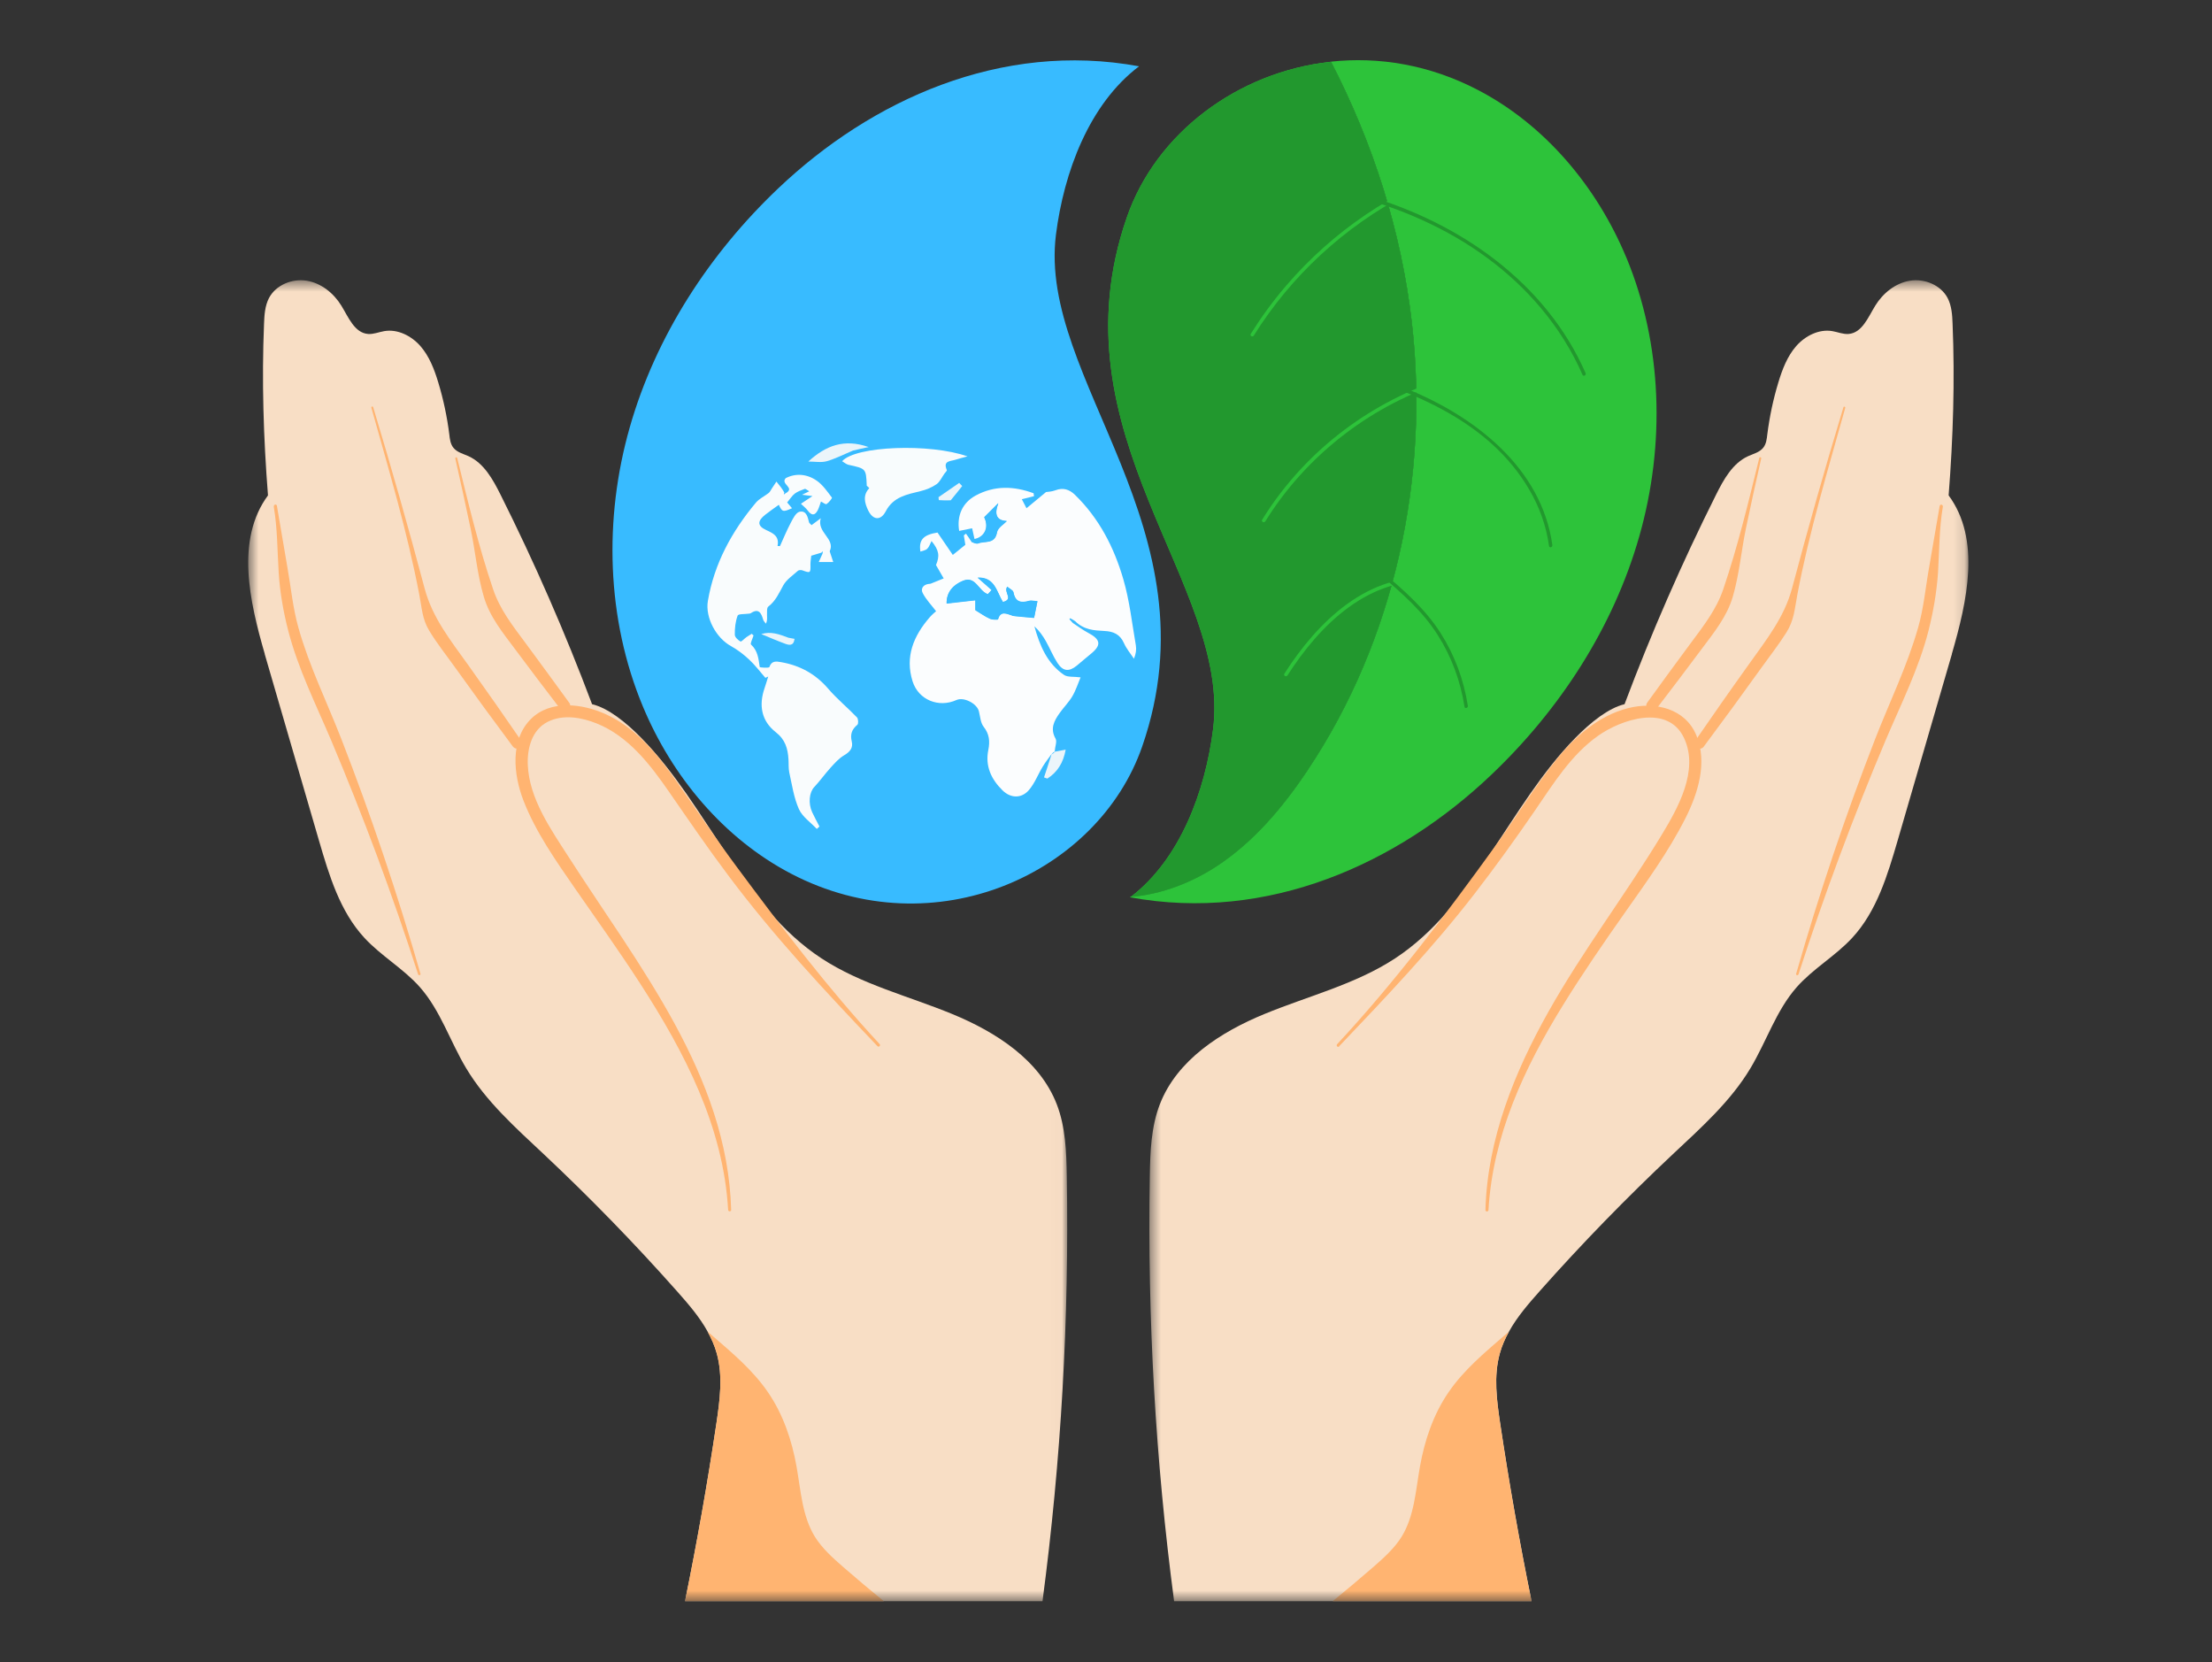
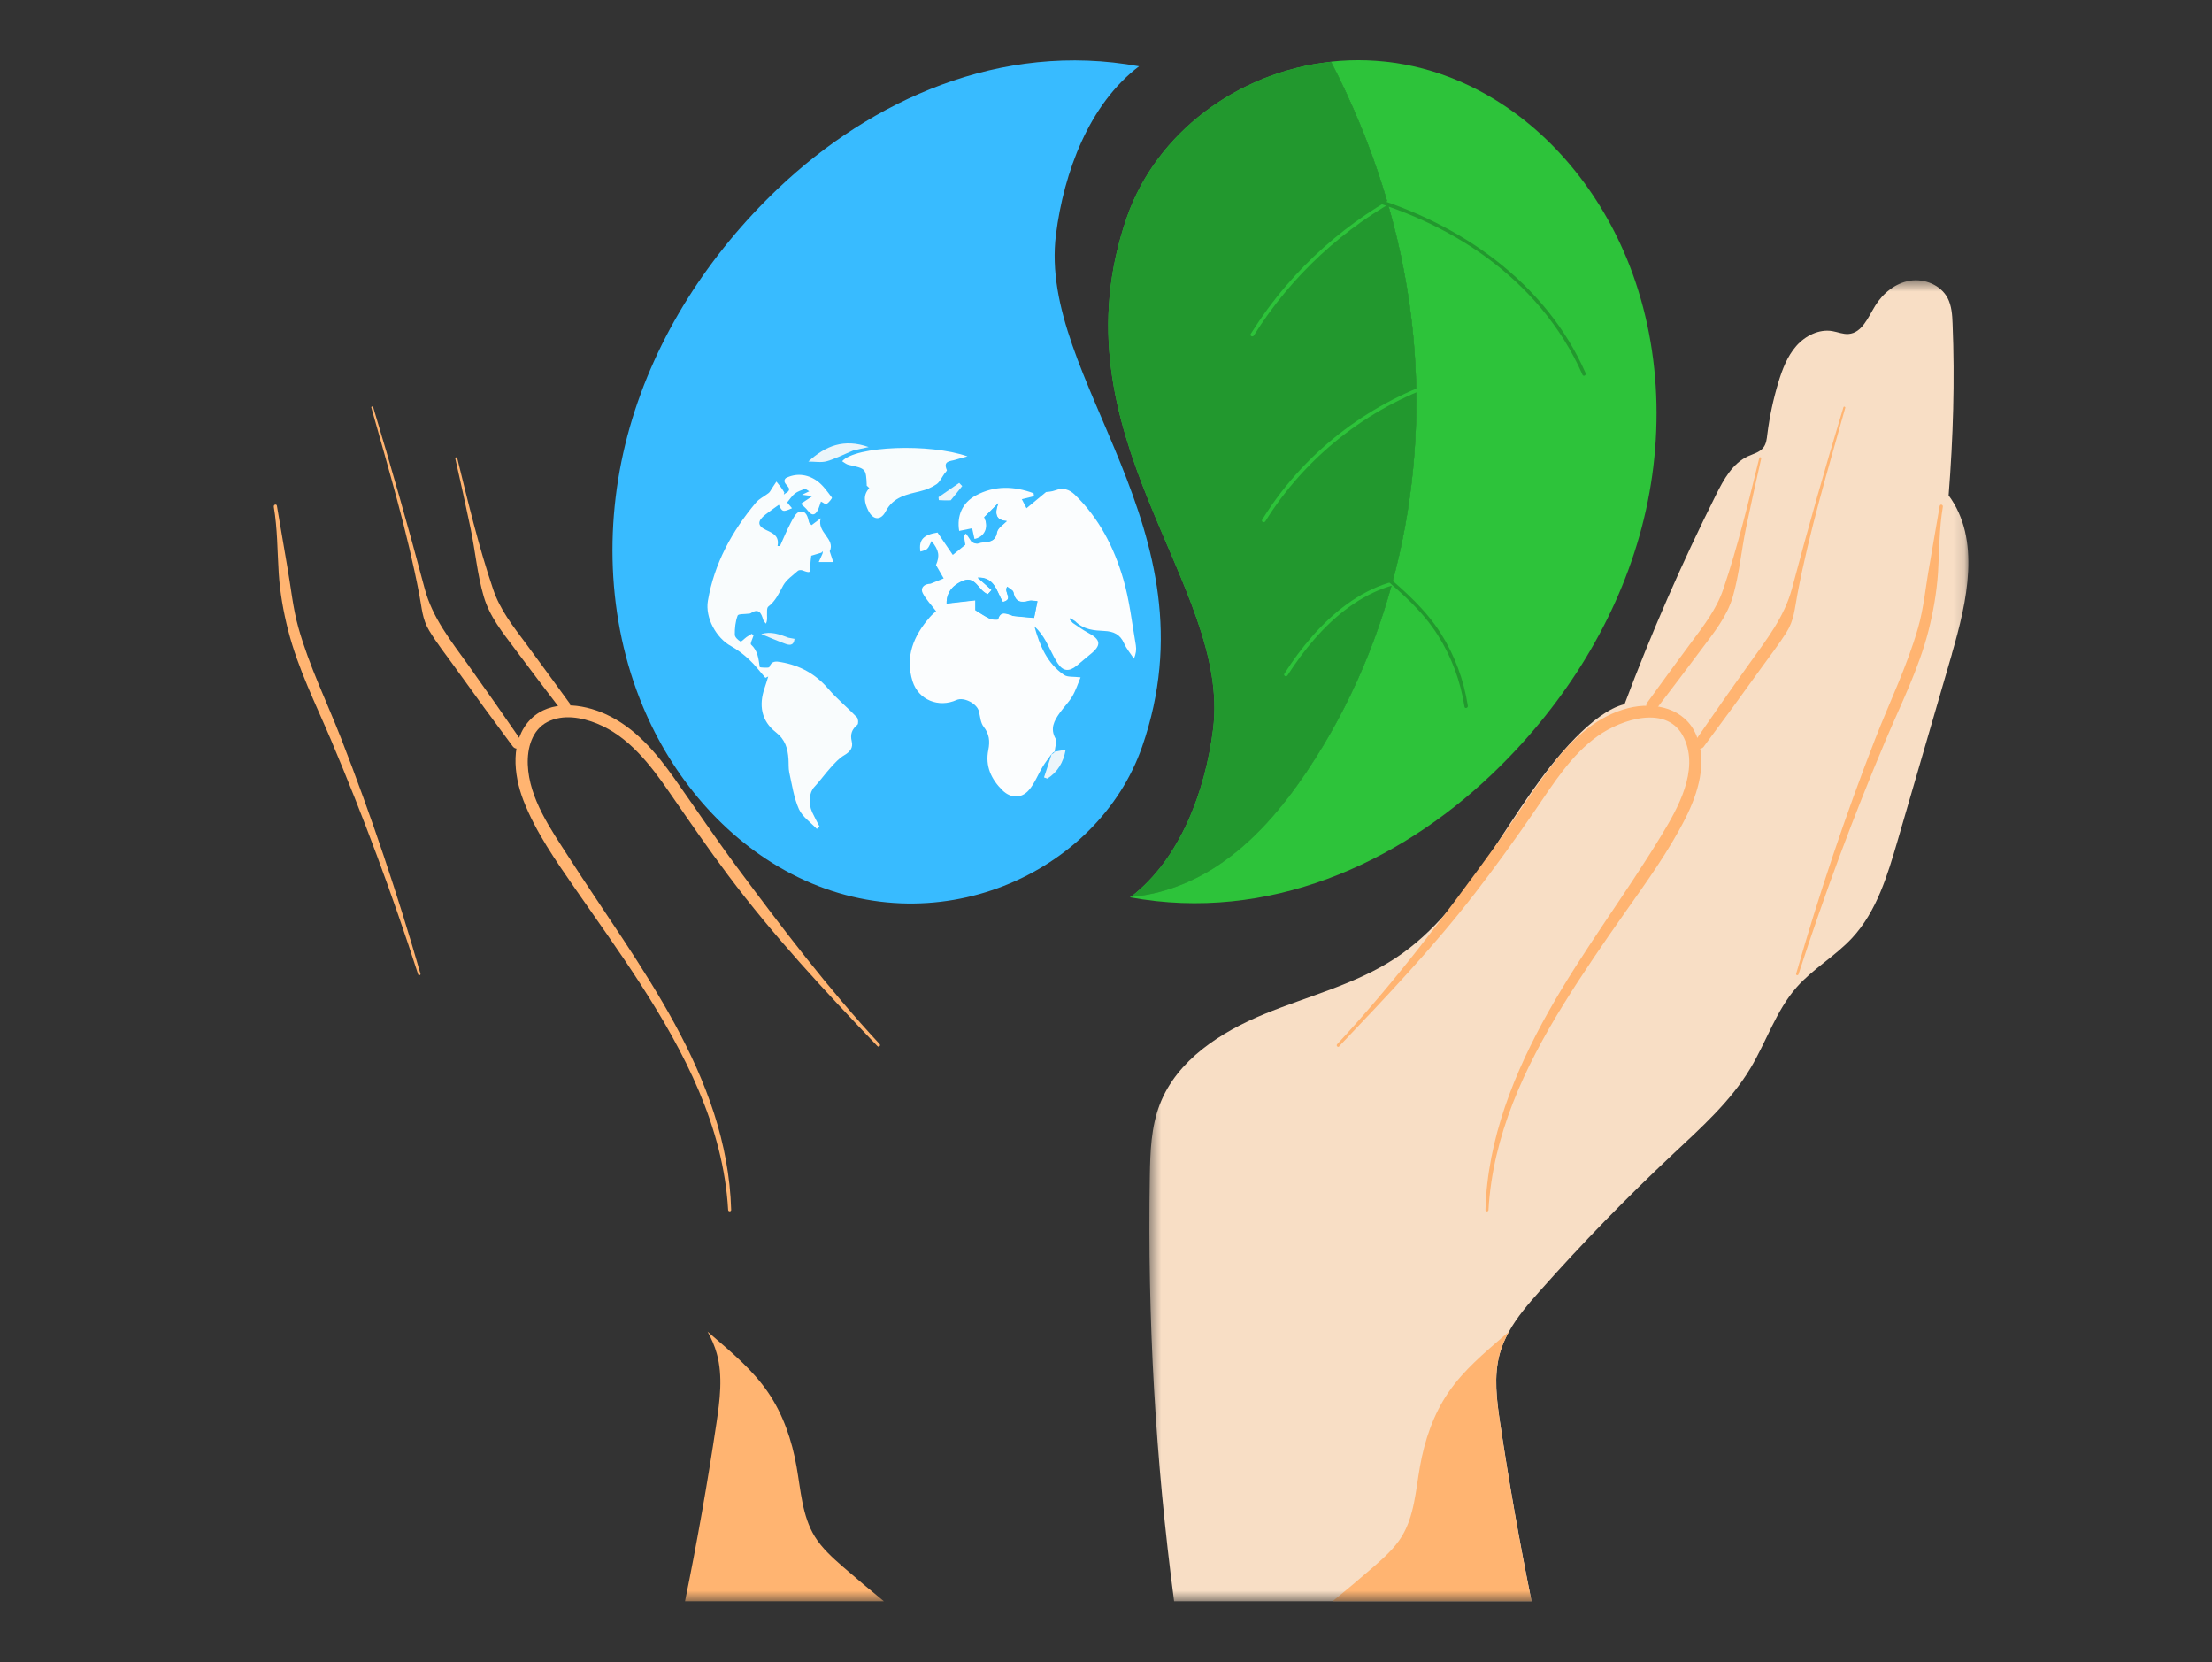
<svg xmlns="http://www.w3.org/2000/svg" width="201" height="151" viewBox="0 0 201 151" fill="none">
  <rect x="0" y="0" width="201" height="151" fill="#333333" stroke="none" />
  <mask id="mask0_7739_15831" style="mask-type:luminance" maskUnits="userSpaceOnUse" x="104" y="25" width="75" height="121">
    <path d="M104.436 25.483H178.862V145.468H104.436V25.483Z" fill="white" />
  </mask>
  <g mask="url(#mask0_7739_15831)">
    <path d="M177.362 59.431C175.716 65.079 174.078 70.728 172.431 76.377C171.511 79.523 170.536 82.789 168.31 85.199C166.773 86.865 164.74 88.005 163.25 89.698C161.392 91.814 160.518 94.611 159.064 97.04C157.261 100.057 154.584 102.44 152.026 104.841C147.803 108.806 143.755 112.965 139.91 117.298C138.889 118.448 137.858 119.635 137.122 120.969C136.773 121.603 136.478 122.256 136.285 122.965C135.715 125.026 136.009 127.215 136.322 129.322C137.132 134.732 138.079 140.113 139.174 145.468H106.689C104.997 132.689 104.261 119.773 104.481 106.874C104.518 104.657 104.592 102.394 105.392 100.324C106.947 96.304 110.921 93.755 114.905 92.118C118.888 90.48 123.166 89.431 126.773 87.067C134.022 82.302 137.076 73.23 143.157 67.03C144.537 65.622 146.157 64.325 147.619 63.975C150.057 57.489 152.836 51.132 155.936 44.941C156.626 43.561 157.436 42.089 158.843 41.445C159.331 41.224 159.892 41.095 160.223 40.672C160.49 40.341 160.545 39.89 160.591 39.467C160.794 37.866 161.125 36.293 161.594 34.747C161.953 33.56 162.403 32.374 163.222 31.435C164.041 30.506 165.292 29.871 166.507 30.083C166.994 30.166 167.473 30.377 167.969 30.341C169.202 30.249 169.754 28.823 170.398 27.774C171.097 26.633 172.238 25.713 173.554 25.502C174.878 25.29 176.35 25.888 176.976 27.075C177.344 27.783 177.399 28.62 177.427 29.421C177.638 34.563 177.482 39.724 177.068 45.005C180.021 49.016 178.752 54.619 177.362 59.403V59.431Z" fill="#F8DEC5" />
    <path d="M121.685 95.052C125.954 90.572 130.186 86.119 133.976 81.216C135.899 78.732 137.73 76.183 139.505 73.598C141.161 71.179 142.771 68.575 145.2 66.855C147.325 65.346 151.584 63.92 153.038 67.076C154.39 70.001 152.477 73.405 150.986 75.861C147.702 81.28 143.838 86.349 140.729 91.869C137.619 97.389 135.154 103.479 134.979 109.929C134.979 110.103 135.246 110.103 135.255 109.929C135.641 103.176 138.502 97.03 141.998 91.363C143.774 88.484 145.697 85.687 147.647 82.918C149.597 80.149 151.63 77.352 153.158 74.325C154.298 72.062 155.163 69.284 154.151 66.818C153.139 64.352 150.389 63.718 147.941 64.334C145.255 65.015 143.084 66.938 141.391 69.053C139.395 71.556 137.72 74.307 135.844 76.901C131.372 83.083 126.699 89.284 121.501 94.868C121.381 94.997 121.575 95.2 121.694 95.062L121.685 95.052Z" fill="#FFB471" />
    <path d="M150.563 64.334C151.925 62.558 153.277 60.773 154.62 58.97C155.743 57.462 156.929 56.026 157.463 54.186C158.043 52.181 158.227 50.046 158.65 47.995C159.073 45.943 159.561 43.763 160.039 41.647C160.067 41.536 159.892 41.49 159.864 41.601C158.88 45.603 157.914 49.632 156.589 53.533C155.963 55.373 154.804 56.854 153.654 58.4C152.32 60.194 151.005 62.006 149.689 63.819C149.303 64.352 150.177 64.84 150.563 64.334Z" fill="#FFB471" />
    <path d="M154.823 67.821C156.589 65.457 158.328 63.074 160.048 60.673C160.812 59.606 161.631 58.566 162.33 57.453C163.029 56.34 163.075 55.328 163.314 54.058C164.4 48.299 166.102 42.687 167.675 37.048C167.703 36.937 167.537 36.891 167.509 37.002C165.853 42.457 164.299 47.95 162.836 53.46C162.137 56.073 160.508 58.115 158.963 60.287C157.288 62.623 155.642 64.979 154.013 67.343C153.664 67.849 154.473 68.29 154.832 67.821H154.823Z" fill="#FFB471" />
    <path d="M176.258 45.944C175.927 47.793 175.633 49.652 175.302 51.501C174.97 53.35 174.814 55.218 174.29 57.039C173.305 60.498 171.704 63.773 170.398 67.122C167.675 74.114 165.283 81.253 163.213 88.466C163.176 88.604 163.379 88.65 163.425 88.521C165.761 81.308 168.402 74.206 171.355 67.223C172.735 63.976 174.363 60.737 175.237 57.306C175.67 55.595 175.982 53.81 176.102 52.053C176.231 50.02 176.203 48.051 176.544 46.027C176.571 45.843 176.295 45.769 176.268 45.953L176.258 45.944Z" fill="#FFB471" />
    <path d="M139.165 145.468H121.096C122.347 144.446 123.589 143.407 124.804 142.349C125.751 141.521 126.708 140.665 127.37 139.598C128.52 137.721 128.64 135.421 129.026 133.25C129.45 130.849 130.25 128.485 131.63 126.479C133.001 124.473 134.896 122.891 136.727 121.309C136.856 121.198 136.984 121.088 137.113 120.978C136.764 121.612 136.469 122.266 136.276 122.974C135.706 125.035 136 127.224 136.313 129.331C137.122 134.741 138.07 140.122 139.165 145.477V145.468Z" fill="#FFB471" />
  </g>
  <mask id="mask1_7739_15831" style="mask-type:luminance" maskUnits="userSpaceOnUse" x="22" y="25" width="75" height="121">
    <path d="M96.984 25.483H22.548V145.468H96.984V25.483Z" fill="white" />
  </mask>
  <g mask="url(#mask1_7739_15831)">
-     <path d="M24.057 59.431C25.703 65.079 27.341 70.728 28.988 76.377C29.908 79.523 30.883 82.789 33.109 85.199C34.646 86.865 36.679 88.005 38.169 89.698C40.028 91.814 40.902 94.611 42.355 97.04C44.158 100.057 46.836 102.44 49.393 104.841C53.616 108.806 57.664 112.965 61.509 117.298C62.53 118.448 63.561 119.635 64.297 120.969C64.646 121.603 64.941 122.256 65.134 122.965C65.704 125.026 65.41 127.215 65.097 129.322C64.288 134.732 63.34 140.113 62.245 145.468H94.73C96.423 132.689 97.159 119.773 96.938 106.874C96.901 104.657 96.827 102.394 96.027 100.324C94.472 96.304 90.498 93.755 86.514 92.118C82.531 90.48 78.253 89.431 74.647 87.067C67.397 82.302 64.343 73.23 58.262 67.03C56.882 65.622 55.263 64.325 53.8 63.975C51.362 57.489 48.583 51.132 45.483 44.941C44.793 43.561 43.983 42.089 42.576 41.445C42.088 41.224 41.527 41.095 41.196 40.672C40.929 40.341 40.874 39.89 40.828 39.467C40.626 37.866 40.294 36.293 39.825 34.747C39.466 33.56 39.016 32.374 38.197 31.435C37.378 30.506 36.127 29.871 34.913 30.083C34.425 30.166 33.947 30.377 33.45 30.341C32.217 30.249 31.665 28.823 31.021 27.774C30.322 26.633 29.181 25.713 27.865 25.502C26.541 25.29 25.069 25.888 24.443 27.075C24.075 27.783 24.02 28.62 23.992 29.421C23.781 34.563 23.937 39.724 24.351 45.005C21.398 49.016 22.668 54.619 24.057 59.403V59.431Z" fill="#F8DEC5" />
    <path d="M79.927 94.85C75.254 89.818 71.058 84.289 66.965 78.778C65.005 76.138 63.184 73.414 61.288 70.728C59.623 68.373 57.691 66.073 55.005 64.868C52.926 63.929 50.019 63.552 48.243 65.319C46.32 67.232 46.67 70.397 47.553 72.697C48.666 75.585 50.534 78.235 52.291 80.774C54.26 83.617 56.284 86.432 58.16 89.339C62.199 95.586 65.732 102.348 66.164 109.919C66.173 110.094 66.44 110.094 66.44 109.919C66.1 97.693 57.995 87.711 51.684 77.876C50.065 75.356 48.077 72.559 47.958 69.458C47.903 67.977 48.335 66.312 49.752 65.585C51.169 64.859 52.87 65.18 54.241 65.733C57.121 66.901 59.08 69.458 60.791 71.933C62.503 74.408 64.297 77.03 66.155 79.505C70.295 85.043 74.969 90.048 79.734 95.043C79.854 95.172 80.056 94.979 79.927 94.85Z" fill="#FFB471" />
    <path d="M51.712 63.828C50.396 62.016 49.08 60.213 47.746 58.41C46.596 56.864 45.437 55.392 44.812 53.543C43.487 49.642 42.53 45.603 41.546 41.611C41.518 41.5 41.343 41.546 41.371 41.657C41.849 43.773 42.318 45.879 42.76 48.005C43.202 50.13 43.367 52.181 43.956 54.187C44.49 56.027 45.667 57.453 46.799 58.971C48.133 60.765 49.494 62.55 50.856 64.334C51.242 64.831 52.098 64.353 51.721 63.828H51.712Z" fill="#FFB471" />
    <path d="M47.397 67.343C45.814 65.034 44.204 62.743 42.576 60.461C40.947 58.18 39.292 56.137 38.583 53.451C37.12 47.94 35.556 42.448 33.91 36.992C33.873 36.882 33.707 36.928 33.744 37.038C35.326 42.678 37.01 48.29 38.105 54.049C38.335 55.227 38.362 56.239 38.997 57.287C39.706 58.465 40.58 59.551 41.371 60.664C43.091 63.065 44.83 65.448 46.596 67.812C46.946 68.281 47.737 67.84 47.397 67.343Z" fill="#FFB471" />
    <path d="M24.875 46.017C25.216 48.041 25.198 50.01 25.326 52.043C25.437 53.8 25.75 55.594 26.191 57.296C27.074 60.728 28.693 63.966 30.073 67.214C33.026 74.197 35.667 81.308 37.995 88.521C38.041 88.65 38.243 88.594 38.206 88.466C36.136 81.253 33.735 74.123 31.012 67.122C29.705 63.773 28.095 60.507 27.12 57.039C26.605 55.217 26.439 53.35 26.108 51.501C25.777 49.651 25.492 47.793 25.161 45.944C25.124 45.76 24.848 45.843 24.885 46.017H24.875Z" fill="#FFB471" />
    <path d="M62.245 145.468H80.314C79.062 144.446 77.82 143.407 76.606 142.349C75.659 141.521 74.702 140.665 74.039 139.598C72.889 137.721 72.77 135.421 72.383 133.25C71.96 130.849 71.16 128.485 69.78 126.479C68.409 124.473 66.514 122.891 64.683 121.309C64.554 121.198 64.425 121.088 64.297 120.978C64.646 121.612 64.941 122.266 65.134 122.974C65.704 125.035 65.41 127.224 65.097 129.331C64.287 134.741 63.34 140.122 62.245 145.477V145.468Z" fill="#FFB471" />
  </g>
  <path d="M103.516 6.015C98.962 9.446 96.671 15.656 95.953 21.314C94.288 34.479 110.664 48.049 103.782 67.838C99.771 79.356 84.932 86.183 71.886 79.375C65.769 76.182 61.077 70.561 58.418 64.186C55.097 56.228 54.858 47.12 57.222 38.831C59.586 30.532 64.462 23.053 70.709 17.119C79.173 9.078 90.967 3.715 103.506 6.024L103.516 6.015Z" fill="#38BBFF" />
  <path d="M147.767 23.365C145.108 16.99 140.425 11.369 134.298 8.176C129.892 5.876 125.273 5.131 120.94 5.6C124.758 12.97 127.325 20.983 128.282 29.216C129.928 43.375 126.727 58.159 118.797 69.999C116.579 73.321 113.948 76.439 110.618 78.638C108.272 80.184 105.53 81.242 102.743 81.463C102.724 81.481 102.697 81.499 102.678 81.518C115.218 83.827 127.012 78.463 135.476 70.423C141.732 64.489 146.608 57 148.963 48.711C151.327 40.413 151.079 31.314 147.767 23.356V23.365Z" fill="#2DC33A" />
  <path d="M118.797 70.009C126.727 58.169 129.928 43.385 128.282 29.226C127.325 20.983 124.758 12.979 120.94 5.61C112.458 6.53 105.052 12.096 102.402 19.723C95.521 39.511 111.897 53.081 110.231 66.246C109.523 71.867 107.242 78.05 102.743 81.49C105.53 81.26 108.272 80.212 110.618 78.666C113.948 76.467 116.57 73.339 118.797 70.027V70.009Z" fill="#2DC33A" />
  <path d="M118.797 70.009C126.727 58.169 129.928 43.385 128.282 29.226C127.325 20.983 124.758 12.979 120.94 5.61C112.458 6.53 105.052 12.096 102.402 19.723C95.521 39.511 111.897 53.081 110.231 66.246C109.523 71.867 107.242 78.05 102.743 81.49C105.53 81.26 108.272 80.212 110.618 78.666C113.948 76.467 116.57 73.339 118.797 70.027V70.009Z" fill="#22982E" />
  <path d="M66.348 46.099C71.905 39.052 79.118 36.135 87.793 38.003C96.441 39.861 101.896 45.482 103.902 54.103C106.597 65.676 98.658 77.296 86.919 79.264C75.263 81.215 64.37 73.45 62.549 61.766C61.656 56.081 62.953 50.846 66.348 46.099ZM71.749 44.875C71.749 44.875 70.497 45.547 70.497 45.354C70.267 45.068 70.838 44.13 70.552 43.771C70.442 43.937 70.286 44.176 70.12 44.424C70.028 44.553 69.964 44.719 69.844 44.811C69.467 45.105 68.989 45.317 68.694 45.676C66.505 48.288 64.904 51.205 64.324 54.609C64.067 56.136 65.079 57.985 66.431 58.721C67.029 59.043 67.581 59.475 68.078 59.945C68.611 60.451 69.062 61.049 69.55 61.601C69.633 61.564 69.725 61.518 69.807 61.481C69.697 61.831 69.596 62.189 69.476 62.53C68.933 64.094 69.191 65.52 70.488 66.532C71.353 67.213 71.583 68.013 71.647 68.988C71.675 69.393 71.629 69.807 71.721 70.203C71.969 71.325 72.135 72.493 72.595 73.524C72.908 74.223 73.662 74.729 74.223 75.327C74.306 75.253 74.38 75.18 74.463 75.106C74.242 74.674 74.012 74.25 73.8 73.809C73.423 72.99 73.543 71.996 73.984 71.527C74.508 70.966 74.959 70.331 75.475 69.761C75.852 69.347 76.238 68.896 76.716 68.629C77.25 68.326 77.535 67.958 77.397 67.378C77.241 66.734 77.397 66.274 77.912 65.86C78.023 65.777 78.004 65.326 77.876 65.198C77.02 64.315 76.054 63.523 75.263 62.594C74.113 61.251 72.687 60.478 70.976 60.175C70.553 60.101 70.111 60.018 69.909 60.625C69.881 60.717 69.044 60.671 69.035 60.616C68.924 59.871 68.869 59.144 68.243 58.574C68.142 58.482 68.381 58.031 68.473 57.746C68.418 57.7 68.363 57.645 68.308 57.599C68.151 57.7 67.986 57.801 67.829 57.902C67.636 58.04 67.36 58.344 67.287 58.298C67.066 58.169 66.771 57.893 66.771 57.681C66.771 57.093 66.836 56.486 67.029 55.943C67.093 55.777 67.691 55.823 68.05 55.768C68.105 55.768 68.17 55.759 68.216 55.731C68.943 55.243 69.173 55.713 69.347 56.311C69.384 56.449 69.513 56.559 69.596 56.679C69.743 56.384 69.697 56.145 69.697 55.915C69.697 55.639 69.66 55.243 69.817 55.124C70.488 54.618 70.792 53.891 71.178 53.192C71.473 52.667 72.034 52.3 72.503 51.876C72.586 51.803 72.779 51.784 72.898 51.83C73.653 52.097 73.671 52.088 73.644 51.288C73.644 51.03 73.69 50.772 73.717 50.506C74.039 50.404 74.711 49.898 75.042 49.843C75.042 49.843 74.858 50.322 74.821 50.45C74.748 50.625 74.508 50.791 74.38 51.094H75.695C75.603 50.809 75.502 50.524 75.373 50.119C75.925 48.988 74.177 48.408 74.564 47.12C74.159 47.424 73.947 47.589 73.727 47.746C73.607 47.617 73.506 47.562 73.496 47.488C73.377 47 73.248 46.393 72.632 46.531C72.31 46.605 72.043 47.129 71.85 47.506C71.482 48.196 71.187 48.932 70.856 49.65C70.783 49.65 70.709 49.65 70.635 49.641C70.81 48.748 70.249 48.491 69.614 48.196C68.786 47.819 68.786 47.359 69.531 46.789C69.936 46.476 70.359 46.182 70.755 45.896C71.049 46.55 71.132 46.577 71.951 46.209C71.749 45.97 71.564 45.749 71.509 45.685C71.767 45.372 71.951 45.068 72.209 44.875C72.466 44.673 72.797 44.572 73.11 44.452C73.174 44.434 73.285 44.544 73.515 44.673C73.266 44.792 73.119 44.857 72.862 44.986C73.248 45.032 73.441 45.059 73.809 45.105C73.322 45.427 72.99 45.648 72.76 45.804C72.963 45.998 73.211 46.182 73.386 46.43C73.727 46.89 74.021 46.908 74.288 46.393C74.416 46.154 74.481 45.887 74.582 45.602C74.757 45.685 75.005 45.887 75.088 45.832C75.3 45.685 75.622 45.298 75.576 45.243C75.171 44.7 74.766 44.112 74.223 43.725C73.294 43.072 72.254 43.035 71.381 43.477C70.856 44.047 72.724 44.388 71.73 44.894L71.749 44.875ZM95.825 68.16C95.861 67.801 96.055 67.35 95.916 67.093C95.401 66.182 95.788 65.483 96.284 64.775C96.653 64.259 97.122 63.799 97.434 63.257C97.766 62.695 97.968 62.051 98.189 61.527C97.545 61.444 97.02 61.527 96.689 61.306C95.144 60.257 94.472 58.62 93.994 56.89C94.426 57.286 94.748 57.746 95.033 58.233C95.401 58.887 95.686 59.586 96.091 60.221C96.588 60.984 97.122 61.039 97.839 60.469C98.244 60.147 98.63 59.797 99.035 59.466C100.112 58.611 100.056 58.105 98.824 57.452C98.345 57.203 97.168 56.596 96.809 56.219C96.837 56.191 97.159 55.713 97.296 55.74C98.014 56.467 99.403 57.24 100.323 57.286C101.142 57.332 101.749 57.599 102.108 58.399C102.329 58.905 102.706 59.337 103.01 59.807C103.194 59.374 103.249 58.969 103.184 58.592C102.835 56.578 102.614 54.526 102.044 52.575C101.206 49.696 99.854 47.046 97.646 44.912C97.131 44.415 96.57 44.24 95.871 44.507C95.53 44.636 95.144 44.645 95.024 44.664C94.38 45.197 93.856 45.63 93.249 46.136C93.083 45.804 92.963 45.574 92.825 45.317C93.267 45.206 93.598 45.124 93.929 45.041L93.893 44.774C92.126 44.121 90.351 44.056 88.621 44.986C87.425 45.63 86.901 46.816 87.131 48.196C87.508 48.123 87.876 48.04 88.308 47.957C88.391 48.325 88.676 48.62 88.695 49.034C88.612 49.061 88.391 49.319 88.253 49.218C88.106 49.015 87.894 48.647 87.747 48.445L87.554 48.601C87.6 48.905 87.655 49.218 87.692 49.457C87.315 49.76 87.002 50.018 86.551 50.377C86.091 49.705 85.65 49.052 85.162 48.344C83.892 48.546 83.442 48.988 83.607 50.073C83.828 49.99 84.085 49.963 84.233 49.816C84.407 49.641 84.481 49.374 84.619 49.116C85.328 49.981 85.364 50.487 85.024 51.297C85.281 51.748 85.502 52.134 85.723 52.511C85.337 52.667 84.95 52.824 84.564 52.98C84.509 52.999 84.454 52.999 84.389 53.008C83.865 53.063 83.607 53.44 83.819 53.845C84.122 54.434 84.601 54.922 85.033 55.492C84.96 55.566 84.683 55.786 84.454 56.044C82.991 57.737 82.19 59.632 82.899 61.867C83.432 63.56 85.263 64.296 86.882 63.56C87.545 63.257 88.759 63.873 88.925 64.591C89.035 65.06 89.063 65.621 89.348 65.98C89.872 66.642 89.946 67.305 89.78 68.087C89.477 69.558 90.047 70.764 91.068 71.766C91.804 72.484 92.779 72.521 93.46 71.748C93.994 71.141 94.297 70.322 94.721 69.614C94.96 69.218 95.742 67.755 95.972 67.534C98.079 67.912 95.052 69.954 94.831 70.607C94.932 70.644 95.033 70.681 95.135 70.718C96.064 70.12 96.588 69.273 96.8 68.087C96.404 68.16 96.11 68.215 95.797 68.132L95.825 68.16ZM78.823 44.13C78.888 44.204 79.007 44.332 78.998 44.342C78.391 44.986 78.575 45.685 78.897 46.356C79.329 47.258 80.028 47.322 80.498 46.439C81.188 45.124 82.42 44.921 83.662 44.608C84.168 44.48 84.683 44.277 85.107 43.983C85.419 43.771 85.594 43.357 85.824 43.026C85.907 42.916 86.073 42.759 86.045 42.695C85.677 41.83 86.385 41.904 86.836 41.757C87.14 41.655 87.453 41.582 87.922 41.453C84.509 40.248 77.738 40.505 76.532 41.895C76.735 42.014 76.9 42.17 77.103 42.217C78.704 42.566 78.704 42.566 78.832 44.121L78.823 44.13ZM77.6 40.91C77.986 40.827 78.372 40.745 78.934 40.625C76.707 39.834 75.024 40.496 73.451 41.941C74.039 41.941 74.619 42.06 75.116 41.913C75.925 41.683 76.68 41.287 77.6 40.91ZM86.431 45.418C86.763 45.004 87.094 44.581 87.425 44.167C87.333 44.075 87.241 43.974 87.149 43.882C86.523 44.314 85.898 44.746 85.272 45.179C85.281 45.271 85.291 45.354 85.3 45.446C85.64 45.464 85.99 45.482 86.422 45.427L86.431 45.418ZM71.592 57.93C70.829 57.617 70.056 57.332 69.182 57.608C69.936 57.911 70.626 58.206 71.325 58.473C71.712 58.62 72.126 58.721 72.209 58.04C72.052 58.013 71.896 57.976 71.592 57.93Z" fill="#38BBFF" />
  <path d="M97.471 56.587C97.922 56.881 98.355 57.212 98.824 57.461C100.057 58.105 100.121 58.62 99.035 59.476C98.631 59.798 98.244 60.147 97.839 60.478C97.131 61.049 96.588 60.994 96.091 60.23C95.687 59.604 95.401 58.896 95.033 58.243C94.757 57.755 94.426 57.295 93.994 56.9C94.472 58.629 95.144 60.267 96.689 61.316C97.011 61.536 97.545 61.454 98.189 61.536C97.968 62.061 97.766 62.705 97.435 63.266C97.113 63.809 96.653 64.26 96.285 64.784C95.788 65.483 95.401 66.192 95.917 67.102C96.064 67.36 95.871 67.811 95.843 68.243C95.852 68.308 95.852 68.308 95.797 68.298C95.687 68.363 95.631 68.427 95.576 68.492L95.549 68.51C95.282 68.887 94.987 69.255 94.748 69.651C94.316 70.359 94.022 71.169 93.488 71.785C92.816 72.558 91.832 72.53 91.096 71.803C90.075 70.801 89.504 69.596 89.808 68.124C89.964 67.341 89.9 66.679 89.376 66.017C89.1 65.667 89.072 65.106 88.952 64.627C88.778 63.91 87.572 63.294 86.91 63.597C85.3 64.324 83.469 63.597 82.926 61.904C82.218 59.66 83.018 57.764 84.481 56.081C84.702 55.823 84.978 55.602 85.061 55.529C84.628 54.959 84.15 54.471 83.846 53.882C83.635 53.477 83.892 53.1 84.417 53.045C84.472 53.045 84.536 53.045 84.592 53.017C84.978 52.861 85.364 52.705 85.751 52.548C85.53 52.162 85.309 51.785 85.052 51.334C85.392 50.524 85.355 50.018 84.647 49.153C84.509 49.411 84.435 49.678 84.26 49.852C84.113 50 83.856 50.027 83.635 50.11C83.469 49.025 83.92 48.583 85.19 48.381C85.668 49.08 86.119 49.742 86.579 50.414C87.03 50.055 87.342 49.797 87.719 49.494C87.683 49.255 87.628 48.942 87.582 48.638L87.775 48.482C87.922 48.684 88.06 48.877 88.262 49.199C88.511 49.347 88.731 49.438 88.897 49.374C89.504 49.135 90.406 49.475 90.599 48.371C90.673 47.948 91.243 47.617 91.492 47.35C90.578 47.313 90.32 46.774 90.719 45.731C90.286 46.163 89.863 46.587 89.44 47.01C89.918 47.957 89.477 48.933 88.566 49.034C88.492 48.703 88.419 48.371 88.336 47.994C87.904 48.086 87.536 48.16 87.158 48.233C86.928 46.853 87.453 45.676 88.649 45.023C90.378 44.084 92.154 44.158 93.92 44.811L93.957 45.078C93.626 45.161 93.295 45.243 92.853 45.354C92.982 45.611 93.102 45.841 93.276 46.173C93.883 45.676 94.399 45.243 95.052 44.701C95.181 44.682 95.558 44.673 95.898 44.544C96.597 44.277 97.159 44.452 97.674 44.949C99.873 47.083 101.234 49.733 102.071 52.612C102.642 54.563 102.862 56.614 103.212 58.629C103.276 59.006 103.221 59.411 103.037 59.844C102.734 59.374 102.357 58.942 102.136 58.436C101.777 57.626 101.179 57.36 100.351 57.323C99.431 57.277 98.493 57.231 97.692 56.43C97.49 56.292 97.361 56.228 97.241 56.164C97.223 56.191 97.205 56.228 97.177 56.256L97.49 56.605L97.471 56.587ZM92.043 55.952C92.651 56.007 93.258 56.062 93.966 56.118C94.077 55.593 94.169 55.115 94.27 54.609C93.911 54.59 93.699 54.526 93.525 54.572C92.779 54.793 92.255 54.692 92.09 53.799C92.053 53.606 91.731 53.477 91.528 53.293C91.16 53.799 92.154 54.425 91.133 54.682C90.562 53.781 90.424 52.41 88.842 52.465C89.256 52.833 89.67 53.201 90.112 53.588C90.001 53.717 89.872 53.855 89.762 53.974C88.906 53.67 88.658 52.291 87.517 52.751C86.643 53.1 85.999 53.763 86.018 54.811C86.873 54.719 87.71 54.618 88.63 54.517V55.419C89.109 55.704 89.504 55.998 89.946 56.191C90.167 56.292 90.673 56.302 90.691 56.246C90.921 55.446 91.445 55.731 92.053 55.934L92.043 55.952Z" fill="#FBFDFE" />
  <path d="M74.637 50.21C74.343 50.302 74.039 50.394 73.717 50.486C73.69 50.753 73.644 51.011 73.644 51.268C73.662 52.069 73.644 52.087 72.898 51.811C72.779 51.774 72.586 51.784 72.503 51.857C72.043 52.271 71.472 52.648 71.178 53.173C70.792 53.872 70.488 54.59 69.817 55.105C69.66 55.224 69.706 55.62 69.697 55.896C69.697 56.126 69.743 56.365 69.596 56.66C69.513 56.54 69.384 56.429 69.347 56.291C69.172 55.694 68.942 55.224 68.216 55.712C68.17 55.739 68.105 55.749 68.05 55.749C67.691 55.804 67.093 55.758 67.029 55.923C66.826 56.466 66.762 57.074 66.771 57.662C66.771 57.883 67.056 58.15 67.287 58.279C67.36 58.325 67.636 58.021 67.829 57.883C67.986 57.773 68.151 57.681 68.308 57.58C68.363 57.626 68.418 57.681 68.473 57.727C68.391 58.012 68.151 58.472 68.243 58.555C68.869 59.125 68.924 59.852 69.034 60.597C69.034 60.652 69.872 60.698 69.909 60.606C70.111 59.999 70.552 60.082 70.976 60.156C72.687 60.45 74.113 61.232 75.263 62.575C76.063 63.504 77.029 64.295 77.876 65.179C77.995 65.307 78.013 65.749 77.912 65.841C77.406 66.255 77.241 66.706 77.397 67.359C77.535 67.929 77.25 68.297 76.716 68.61C76.238 68.886 75.852 69.328 75.474 69.742C74.959 70.312 74.508 70.947 73.984 71.508C73.542 71.977 73.423 72.971 73.8 73.79C74.002 74.231 74.242 74.654 74.462 75.087C74.38 75.16 74.306 75.234 74.223 75.308C73.662 74.71 72.908 74.204 72.595 73.504C72.135 72.474 71.969 71.306 71.721 70.183C71.638 69.797 71.675 69.374 71.647 68.969C71.583 68.003 71.362 67.193 70.488 66.513C69.191 65.501 68.933 64.075 69.476 62.511C69.596 62.161 69.697 61.811 69.807 61.462C69.725 61.499 69.632 61.545 69.55 61.581C69.062 61.02 68.611 60.422 68.078 59.925C67.581 59.456 67.02 59.033 66.431 58.702C65.079 57.966 64.067 56.117 64.324 54.59C64.904 51.186 66.504 48.269 68.694 45.657C68.998 45.298 69.467 45.086 69.844 44.792C69.964 44.7 70.037 44.534 70.12 44.405C70.286 44.166 70.442 43.918 70.552 43.752C70.847 44.111 71.077 44.396 71.27 44.746C71.233 44.847 71.233 44.893 71.224 44.93C71.27 44.893 71.316 44.865 71.362 44.828C72.337 44.304 70.874 44.001 71.399 43.439C72.264 42.989 73.312 43.025 74.242 43.688C74.784 44.074 75.18 44.663 75.594 45.206C75.631 45.261 75.318 45.657 75.106 45.794C75.024 45.85 74.775 45.647 74.6 45.565C74.499 45.85 74.426 46.117 74.306 46.356C74.039 46.862 73.745 46.843 73.404 46.392C73.23 46.153 72.981 45.969 72.779 45.767C73.009 45.62 73.34 45.399 73.828 45.068C73.46 45.022 73.266 44.994 72.88 44.948C73.138 44.819 73.285 44.755 73.533 44.635C73.303 44.497 73.184 44.387 73.128 44.414C72.816 44.534 72.484 44.645 72.227 44.838C71.969 45.031 71.794 45.334 71.528 45.647C71.583 45.712 71.767 45.932 71.969 46.172C71.15 46.54 71.068 46.512 70.773 45.859C70.368 46.153 69.945 46.438 69.55 46.751C68.805 47.331 68.805 47.782 69.632 48.159C70.267 48.453 70.829 48.711 70.654 49.603C70.727 49.603 70.801 49.603 70.874 49.612C71.196 48.895 71.5 48.168 71.868 47.469C72.061 47.101 72.328 46.567 72.65 46.494C73.266 46.356 73.395 46.954 73.515 47.45C73.533 47.524 73.625 47.579 73.745 47.708C73.956 47.542 74.177 47.386 74.582 47.082C74.186 48.37 75.944 48.95 75.392 50.082C75.53 50.486 75.622 50.772 75.714 51.057H74.398C74.527 50.753 74.61 50.569 74.738 50.302C74.775 50.174 74.766 50.128 74.757 50.082C74.72 50.118 74.692 50.155 74.656 50.192L74.637 50.21Z" fill="#F9FCFD" />
  <path d="M78.759 44.111C78.694 42.566 78.694 42.575 77.094 42.225C76.9 42.179 76.726 42.023 76.523 41.903C77.728 40.514 84.499 40.256 87.913 41.462C87.443 41.59 87.14 41.664 86.827 41.765C86.376 41.912 85.659 41.839 86.036 42.703C86.063 42.768 85.898 42.924 85.815 43.035C85.585 43.357 85.41 43.771 85.097 43.992C84.674 44.286 84.159 44.498 83.653 44.617C82.411 44.921 81.178 45.132 80.488 46.448C80.028 47.331 79.32 47.258 78.888 46.365C78.566 45.694 78.382 44.994 78.989 44.35C78.989 44.35 78.878 44.212 78.749 44.12L78.759 44.111Z" fill="#F8FCFD" />
  <path d="M77.526 40.928C76.68 41.278 75.916 41.674 75.116 41.904C74.619 42.042 74.048 41.931 73.45 41.931C75.014 40.496 76.698 39.824 78.933 40.616C78.372 40.735 77.986 40.818 77.535 40.928H77.526Z" fill="#EBF5FA" />
  <path d="M88.483 48.978C89.421 48.831 89.9 47.929 89.431 46.982C89.854 46.559 90.286 46.126 90.709 45.703C90.311 46.746 90.568 47.285 91.482 47.322C91.234 47.589 90.654 47.92 90.59 48.343C90.397 49.457 89.495 49.107 88.888 49.346C88.722 49.411 88.501 49.319 88.272 49.236C88.327 49.144 88.373 49.043 88.483 48.978Z" fill="#38BBFF" />
  <path d="M95.53 68.573C95.549 68.5 95.567 68.481 95.641 68.481C95.76 68.417 95.806 68.352 95.852 68.288C96.137 68.233 96.432 68.178 96.836 68.104C96.625 69.291 96.091 70.146 95.171 70.735C95.07 70.698 94.969 70.662 94.868 70.625C95.088 69.962 95.309 69.3 95.539 68.564L95.53 68.573Z" fill="#EBF5FA" />
  <path d="M86.385 45.454C85.99 45.473 85.65 45.454 85.309 45.436C85.3 45.344 85.291 45.261 85.281 45.169C85.907 44.737 86.533 44.304 87.158 43.872C87.25 43.964 87.342 44.065 87.434 44.157C87.103 44.571 86.772 44.995 86.395 45.445L86.385 45.454Z" fill="#EBF5FA" />
  <path d="M71.657 57.939C71.887 57.975 72.043 58.012 72.199 58.04C72.117 58.711 71.703 58.619 71.316 58.472C70.617 58.215 69.936 57.92 69.173 57.607C70.047 57.331 70.819 57.626 71.647 57.939H71.657Z" fill="#EBF5FA" />
  <path d="M91.988 55.933C91.436 55.758 90.921 55.473 90.691 56.273C90.673 56.329 90.167 56.319 89.946 56.218C89.504 56.016 89.109 55.731 88.63 55.446V54.544C87.71 54.645 86.864 54.737 86.017 54.838C85.999 53.789 86.643 53.136 87.517 52.778C88.658 52.318 88.906 53.697 89.762 54.001C89.863 53.882 89.992 53.743 90.111 53.615C89.679 53.228 89.265 52.86 88.842 52.492C90.424 52.437 90.562 53.808 91.133 54.709C92.154 54.443 91.16 53.826 91.528 53.32C91.74 53.495 92.052 53.633 92.089 53.826C92.255 54.719 92.779 54.82 93.525 54.599C93.699 54.544 93.911 54.608 94.27 54.636C94.168 55.133 94.076 55.611 93.966 56.145C93.258 56.08 92.65 56.034 91.988 55.952V55.933Z" fill="#38BBFF" />
  <path d="M116.984 61.371C119.919 56.771 124.473 52.244 130.398 52.861C130.6 52.879 130.6 52.566 130.398 52.539C124.362 51.904 119.698 56.513 116.708 61.205C116.598 61.38 116.874 61.536 116.984 61.361V61.371Z" fill="#2DC33A" />
  <path d="M114.969 47.378C118.576 41.545 124.243 37.083 130.729 34.866C132.596 34.231 134.519 33.78 136.469 33.532C136.672 33.504 136.672 33.191 136.469 33.21C129.551 34.093 123.047 37.451 118.272 42.538C116.929 43.974 115.724 45.538 114.693 47.212C114.583 47.387 114.859 47.543 114.969 47.368V47.378Z" fill="#2DC33A" />
  <path d="M113.93 30.486C117.315 25.067 122.154 20.605 127.812 17.643C129.45 16.788 131.143 16.07 132.891 15.472C133.084 15.408 133.001 15.095 132.808 15.168C126.653 17.257 121.096 21.02 116.865 25.96C115.687 27.331 114.62 28.793 113.654 30.33C113.543 30.505 113.819 30.661 113.93 30.486Z" fill="#2DC33A" />
  <path d="M144.078 33.891C140.453 25.638 132.615 20.22 124.16 17.763C121.593 17.018 118.953 16.53 116.294 16.227C116.092 16.209 116.092 16.521 116.294 16.549C125.209 17.552 134.133 20.983 140.03 28.003C141.566 29.834 142.845 31.867 143.802 34.056C143.884 34.24 144.16 34.084 144.078 33.9V33.891Z" fill="#22982E" />
-   <path d="M141.06 49.521C140.085 42.538 134.059 37.864 127.923 35.362C125.935 34.552 123.884 33.908 121.814 33.32C121.621 33.264 121.529 33.568 121.731 33.623C128.327 35.491 135.319 38.26 138.953 44.47C139.882 46.052 140.508 47.782 140.756 49.603C140.784 49.806 141.088 49.723 141.06 49.521Z" fill="#22982E" />
  <path d="M133.378 64.121C133.019 61.776 132.182 59.522 130.913 57.525C129.542 55.372 127.656 53.698 125.715 52.06C125.558 51.932 125.328 52.153 125.494 52.281C127.407 53.9 129.284 55.547 130.637 57.682C131.897 59.66 132.716 61.886 133.075 64.204C133.102 64.407 133.415 64.324 133.378 64.121Z" fill="#22982E" />
</svg>